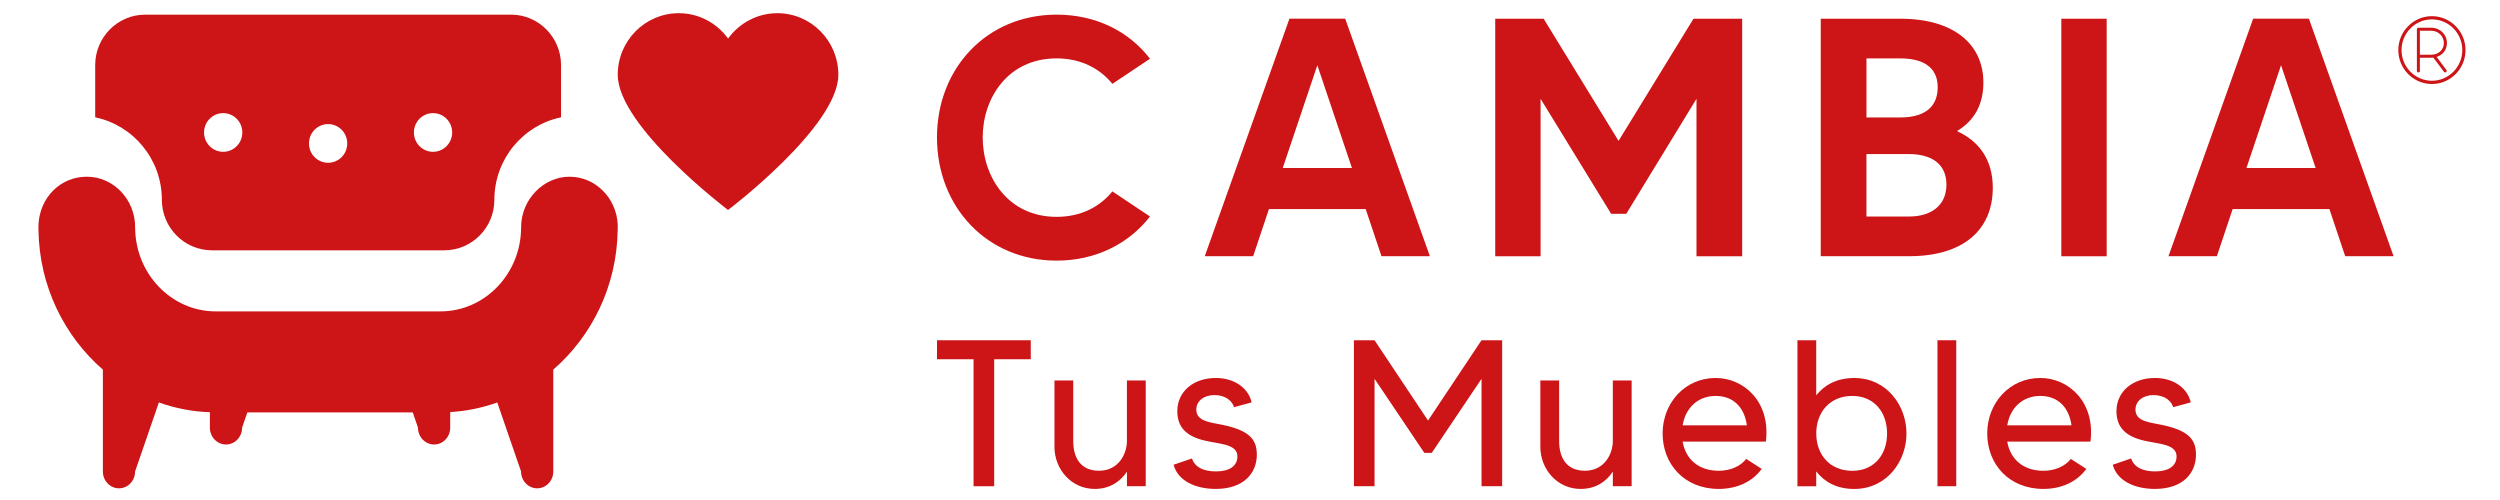
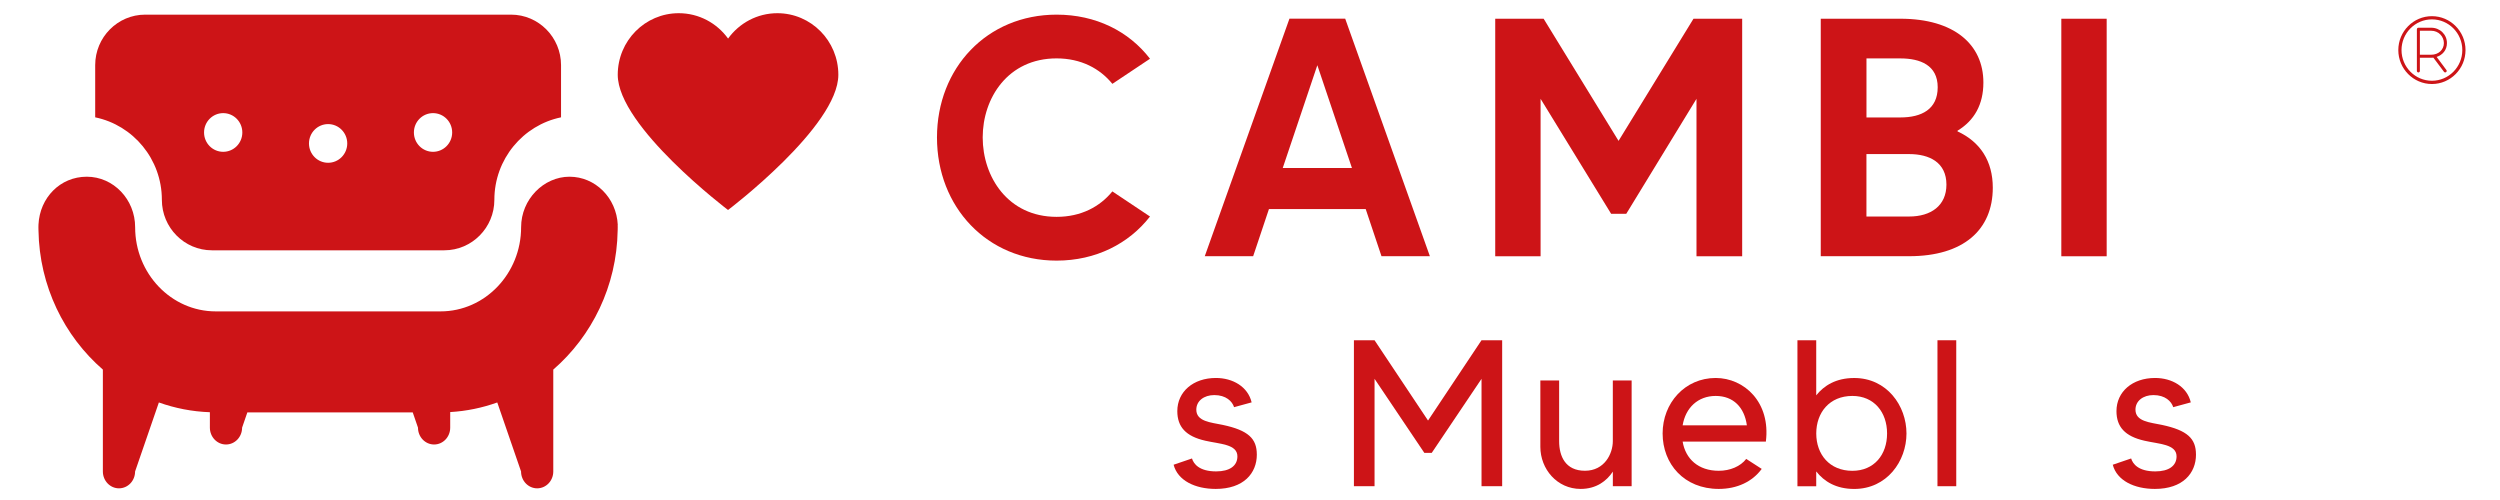
<svg xmlns="http://www.w3.org/2000/svg" id="Capa_1" version="1.1" viewBox="0 0 850.39 170.08">
  <defs>
    <style>
      .st0 {
        fill: #cd1417;
      }
    </style>
  </defs>
  <path class="st0" d="M210.14,76.51c-.44-9.25-7.66-16.4-16.43-16.4s-16.45,7.7-16.45,17.18c0,15.78-12.3,28.63-27.41,28.63h-76.47c-15.11,0-27.41-12.84-27.41-28.63,0-9.47-7.38-17.18-16.45-17.18s-15.99,7.15-16.43,16.29c-.02.38-.02.62-.02.89s0,.51.01.77c0,.1.01.2.01.31.29,18.98,8.79,35.99,21.9,47.35v34.66c0,3.16,2.45,5.73,5.48,5.73s5.48-2.56,5.48-5.73l8.09-23.48c5.48,1.96,11.31,3.11,17.35,3.32v5.25c0,3.16,2.45,5.73,5.48,5.73s5.48-2.56,5.48-5.73l1.79-5.2h56.25l1.79,5.2c0,3.16,2.45,5.73,5.48,5.73s5.48-2.56,5.48-5.73v-5.3c5.56-.32,10.93-1.45,16.01-3.27l8.09,23.48c0,3.16,2.45,5.73,5.48,5.73s5.48-2.56,5.48-5.73v-34.66c13.11-11.36,21.61-28.37,21.9-47.35,0-.1,0-.2.01-.31.02-.26.01-.51.01-.77s0-.51-.01-.77Z" />
  <path class="st0" d="M822.13,9.94c0-.15.05-.27.15-.37.1-.09.22-.14.36-.14h4.35c.74,0,1.43.13,2.08.4.65.27,1.22.63,1.7,1.1.48.47.87,1.02,1.15,1.66.28.64.42,1.33.42,2.07,0,.58-.09,1.12-.26,1.62-.17.5-.41.95-.72,1.35-.31.4-.68.75-1.11,1.04-.43.29-.9.52-1.41.69l3.27,4.39c.12.12.17.26.15.41s-.08.28-.2.36c-.09.07-.2.11-.31.11-.14,0-.26-.05-.37-.15l-3.66-4.88c-.13.02-.26.03-.39.03-.13,0-.26.01-.39.01h-3.8v4.49c0,.14-.05.26-.15.36-.1.1-.22.15-.36.15s-.26-.05-.36-.15c-.1-.1-.15-.22-.15-.36v-14.2ZM823.14,10.46v8.16h3.81c.64,0,1.22-.1,1.75-.3.53-.2.99-.48,1.38-.84.38-.36.68-.78.9-1.26.22-.48.32-1,.32-1.56s-.11-1.1-.32-1.6c-.21-.5-.51-.95-.89-1.34s-.84-.7-1.37-.92c-.53-.23-1.11-.34-1.74-.34h-3.86Z" />
  <path class="st0" d="M827.23,28.58c-6.3,0-11.43-5.18-11.43-11.54s5.13-11.54,11.43-11.54,11.43,5.18,11.43,11.54-5.13,11.54-11.43,11.54ZM827.23,6.59c-5.7,0-10.34,4.68-10.34,10.44s4.64,10.44,10.34,10.44,10.34-4.68,10.34-10.44-4.64-10.44-10.34-10.44Z" />
  <path class="st0" d="M264.44,4.49c-6.9,0-13,3.4-16.78,8.63-3.77-5.23-9.88-8.63-16.78-8.63-11.46,0-20.75,9.38-20.75,20.95,0,17.6,37.52,45.99,37.52,45.99,0,0,37.52-28.39,37.52-45.99,0-11.57-9.29-20.95-20.75-20.95Z" />
  <path class="st0" d="M173.83,4.98H49.39c-9.38,0-17.01,7.7-17.01,17.18v17.75c12.92,2.66,22.68,14.23,22.68,28.05,0,9.47,7.63,17.18,17.01,17.18h79.08c9.38,0,17.01-7.7,17.01-17.18,0-13.82,9.76-25.39,22.68-28.05v-17.75c0-9.47-7.63-17.18-17.01-17.18ZM75.92,51.64c-3.6,0-6.51-2.94-6.51-6.58s2.92-6.58,6.51-6.58,6.51,2.94,6.51,6.58-2.91,6.58-6.51,6.58ZM111.61,55.37c-3.6,0-6.51-2.94-6.51-6.58s2.92-6.58,6.51-6.58,6.51,2.94,6.51,6.58-2.92,6.58-6.51,6.58ZM147.3,51.64c-3.6,0-6.51-2.94-6.51-6.58s2.91-6.58,6.51-6.58,6.51,2.94,6.51,6.58-2.92,6.58-6.51,6.58Z" />
  <path class="st0" d="M378.38,65.11l12.8,8.54c-7.2,9.23-18.4,15-31.77,15-23.66,0-40.69-18.23-40.69-41.89s17.03-41.78,40.69-41.78c13.37,0,24.57,5.65,31.77,15l-12.8,8.54c-4.23-5.19-10.63-8.66-18.97-8.66-16.57,0-25.14,13.5-25.14,26.89s8.57,27.01,25.14,27.01c8.34,0,14.74-3.46,18.97-8.66Z" />
  <path class="st0" d="M464.55,71.11h-32.91l-5.37,16.04h-16.46l28.8-80.79h18.97l28.8,80.79h-16.46l-5.37-16.04ZM459.87,57.15l-11.77-34.97-11.77,34.97h23.54Z" />
  <path class="st0" d="M592.61,6.37v80.79h-15.54v-53.55l-23.89,39.12h-5.14l-24-39.12v53.55h-15.43V6.37h16.46l25.49,41.55,25.49-41.55h16.57Z" />
  <path class="st0" d="M677.86,63.84c0,14.31-9.94,23.31-28.46,23.31h-30.06V6.37h27.09c18.29,0,28.23,8.77,28.23,21.7,0,7.5-3.09,12.93-8.8,16.39v.23c7.77,3.58,12,10.16,12,19.16ZM634.89,19.87v20.08h11.54c7.2,0,12.69-2.77,12.69-10.27s-5.94-9.81-12.69-9.81h-11.54ZM662.09,62.8c0-7.5-5.71-10.39-12.69-10.39h-14.52v21.24h14.52c7.43,0,12.69-3.69,12.69-10.85Z" />
  <path class="st0" d="M716.6,6.37v80.79h-15.43V6.37h15.43Z" />
-   <path class="st0" d="M792.36,71.11h-32.91l-5.37,16.04h-16.46l28.8-80.79h18.97l28.8,80.79h-16.46l-5.37-16.04ZM787.68,57.15l-11.77-34.97-11.77,34.97h23.54Z" />
  <g>
-     <path class="st0" d="M350.61,122.2h-12.43v43.2h-7.02v-43.2h-12.43v-6.46h31.89v6.46Z" />
-     <path class="st0" d="M389.73,129.43v35.96h-6.39v-4.97c-2.11,3.19-5.62,5.89-10.96,5.89-8.01,0-13.7-6.74-13.7-14.33v-22.56h6.39v20.64c0,5.11,2.11,10.07,8.78,10.07s9.48-5.82,9.48-10.07v-20.64h6.39Z" />
    <path class="st0" d="M427.52,154.61c0,6.38-4.5,11.7-13.98,11.7-7.02,0-12.93-2.84-14.33-8.23l6.25-2.13c.56,1.84,2.46,4.4,8.22,4.4,4.64,0,7.23-1.92,7.23-5.11,0-4.18-5.97-4.18-10.89-5.32-6.67-1.49-9.55-4.75-9.55-10.07,0-6.6,5.41-11.28,13.13-11.28,5.76,0,10.89,2.98,12.15,8.3l-5.97,1.63c-.63-1.99-2.74-4.11-6.74-4.11-3.51,0-6.11,1.99-6.11,4.96,0,4.04,4.92,4.33,8.99,5.18,8.71,1.85,11.59,4.68,11.59,10.07Z" />
    <path class="st0" d="M510.97,115.74v49.65h-7.02v-36.53l-16.93,25.18h-2.53l-16.93-25.18v36.53h-7.02v-49.65h7.02l18.19,27.31,18.19-27.31h7.02Z" />
    <path class="st0" d="M555.01,129.43v35.96h-6.39v-4.97c-2.11,3.19-5.62,5.89-10.96,5.89-8.01,0-13.7-6.74-13.7-14.33v-22.56h6.39v20.64c0,5.11,2.11,10.07,8.78,10.07s9.48-5.82,9.48-10.07v-20.64h6.39Z" />
    <path class="st0" d="M600.67,150.21h-28.31c.98,5.89,5.34,9.93,12.29,9.93,3.86,0,7.38-1.49,9.34-4.04l5.27,3.4c-3.16,4.33-8.36,6.81-14.61,6.81-11.8,0-19.1-8.51-19.1-18.87s7.59-18.87,18.05-18.87c9.69,0,18.75,8.23,17.07,21.63ZM594.21,144.68c-.84-6.1-4.57-10-10.61-10s-10.26,4.04-11.24,10h21.84Z" />
    <path class="st0" d="M648.5,147.45c0,9.44-6.67,18.87-17.77,18.87-6.18,0-10.26-2.55-12.93-5.96v5.04h-6.39v-49.65h6.39v18.72c2.67-3.33,6.74-5.89,12.93-5.89,11.1,0,17.77,9.43,17.77,18.87ZM641.9,147.45c0-7.23-4.42-12.77-11.8-12.77-7.8,0-12.29,5.67-12.29,12.77s4.5,12.7,12.29,12.7c7.38,0,11.8-5.46,11.8-12.7Z" />
    <path class="st0" d="M665.43,115.74v49.65h-6.39v-49.65h6.39Z" />
-     <path class="st0" d="M711.09,150.21h-28.31c.98,5.89,5.34,9.93,12.29,9.93,3.86,0,7.38-1.49,9.34-4.04l5.27,3.4c-3.16,4.33-8.36,6.81-14.61,6.81-11.8,0-19.1-8.51-19.1-18.87s7.59-18.87,18.05-18.87c9.69,0,18.75,8.23,17.07,21.63ZM704.63,144.68c-.84-6.1-4.57-10-10.61-10s-10.26,4.04-11.24,10h21.84Z" />
    <path class="st0" d="M746.98,154.61c0,6.38-4.5,11.7-13.98,11.7-7.02,0-12.93-2.84-14.33-8.23l6.25-2.13c.56,1.84,2.46,4.4,8.22,4.4,4.64,0,7.23-1.92,7.23-5.11,0-4.18-5.97-4.18-10.89-5.32-6.67-1.49-9.55-4.75-9.55-10.07,0-6.6,5.41-11.28,13.13-11.28,5.76,0,10.89,2.98,12.15,8.3l-5.97,1.63c-.63-1.99-2.74-4.11-6.74-4.11-3.51,0-6.11,1.99-6.11,4.96,0,4.04,4.92,4.33,8.99,5.18,8.71,1.85,11.59,4.68,11.59,10.07Z" />
  </g>
</svg>